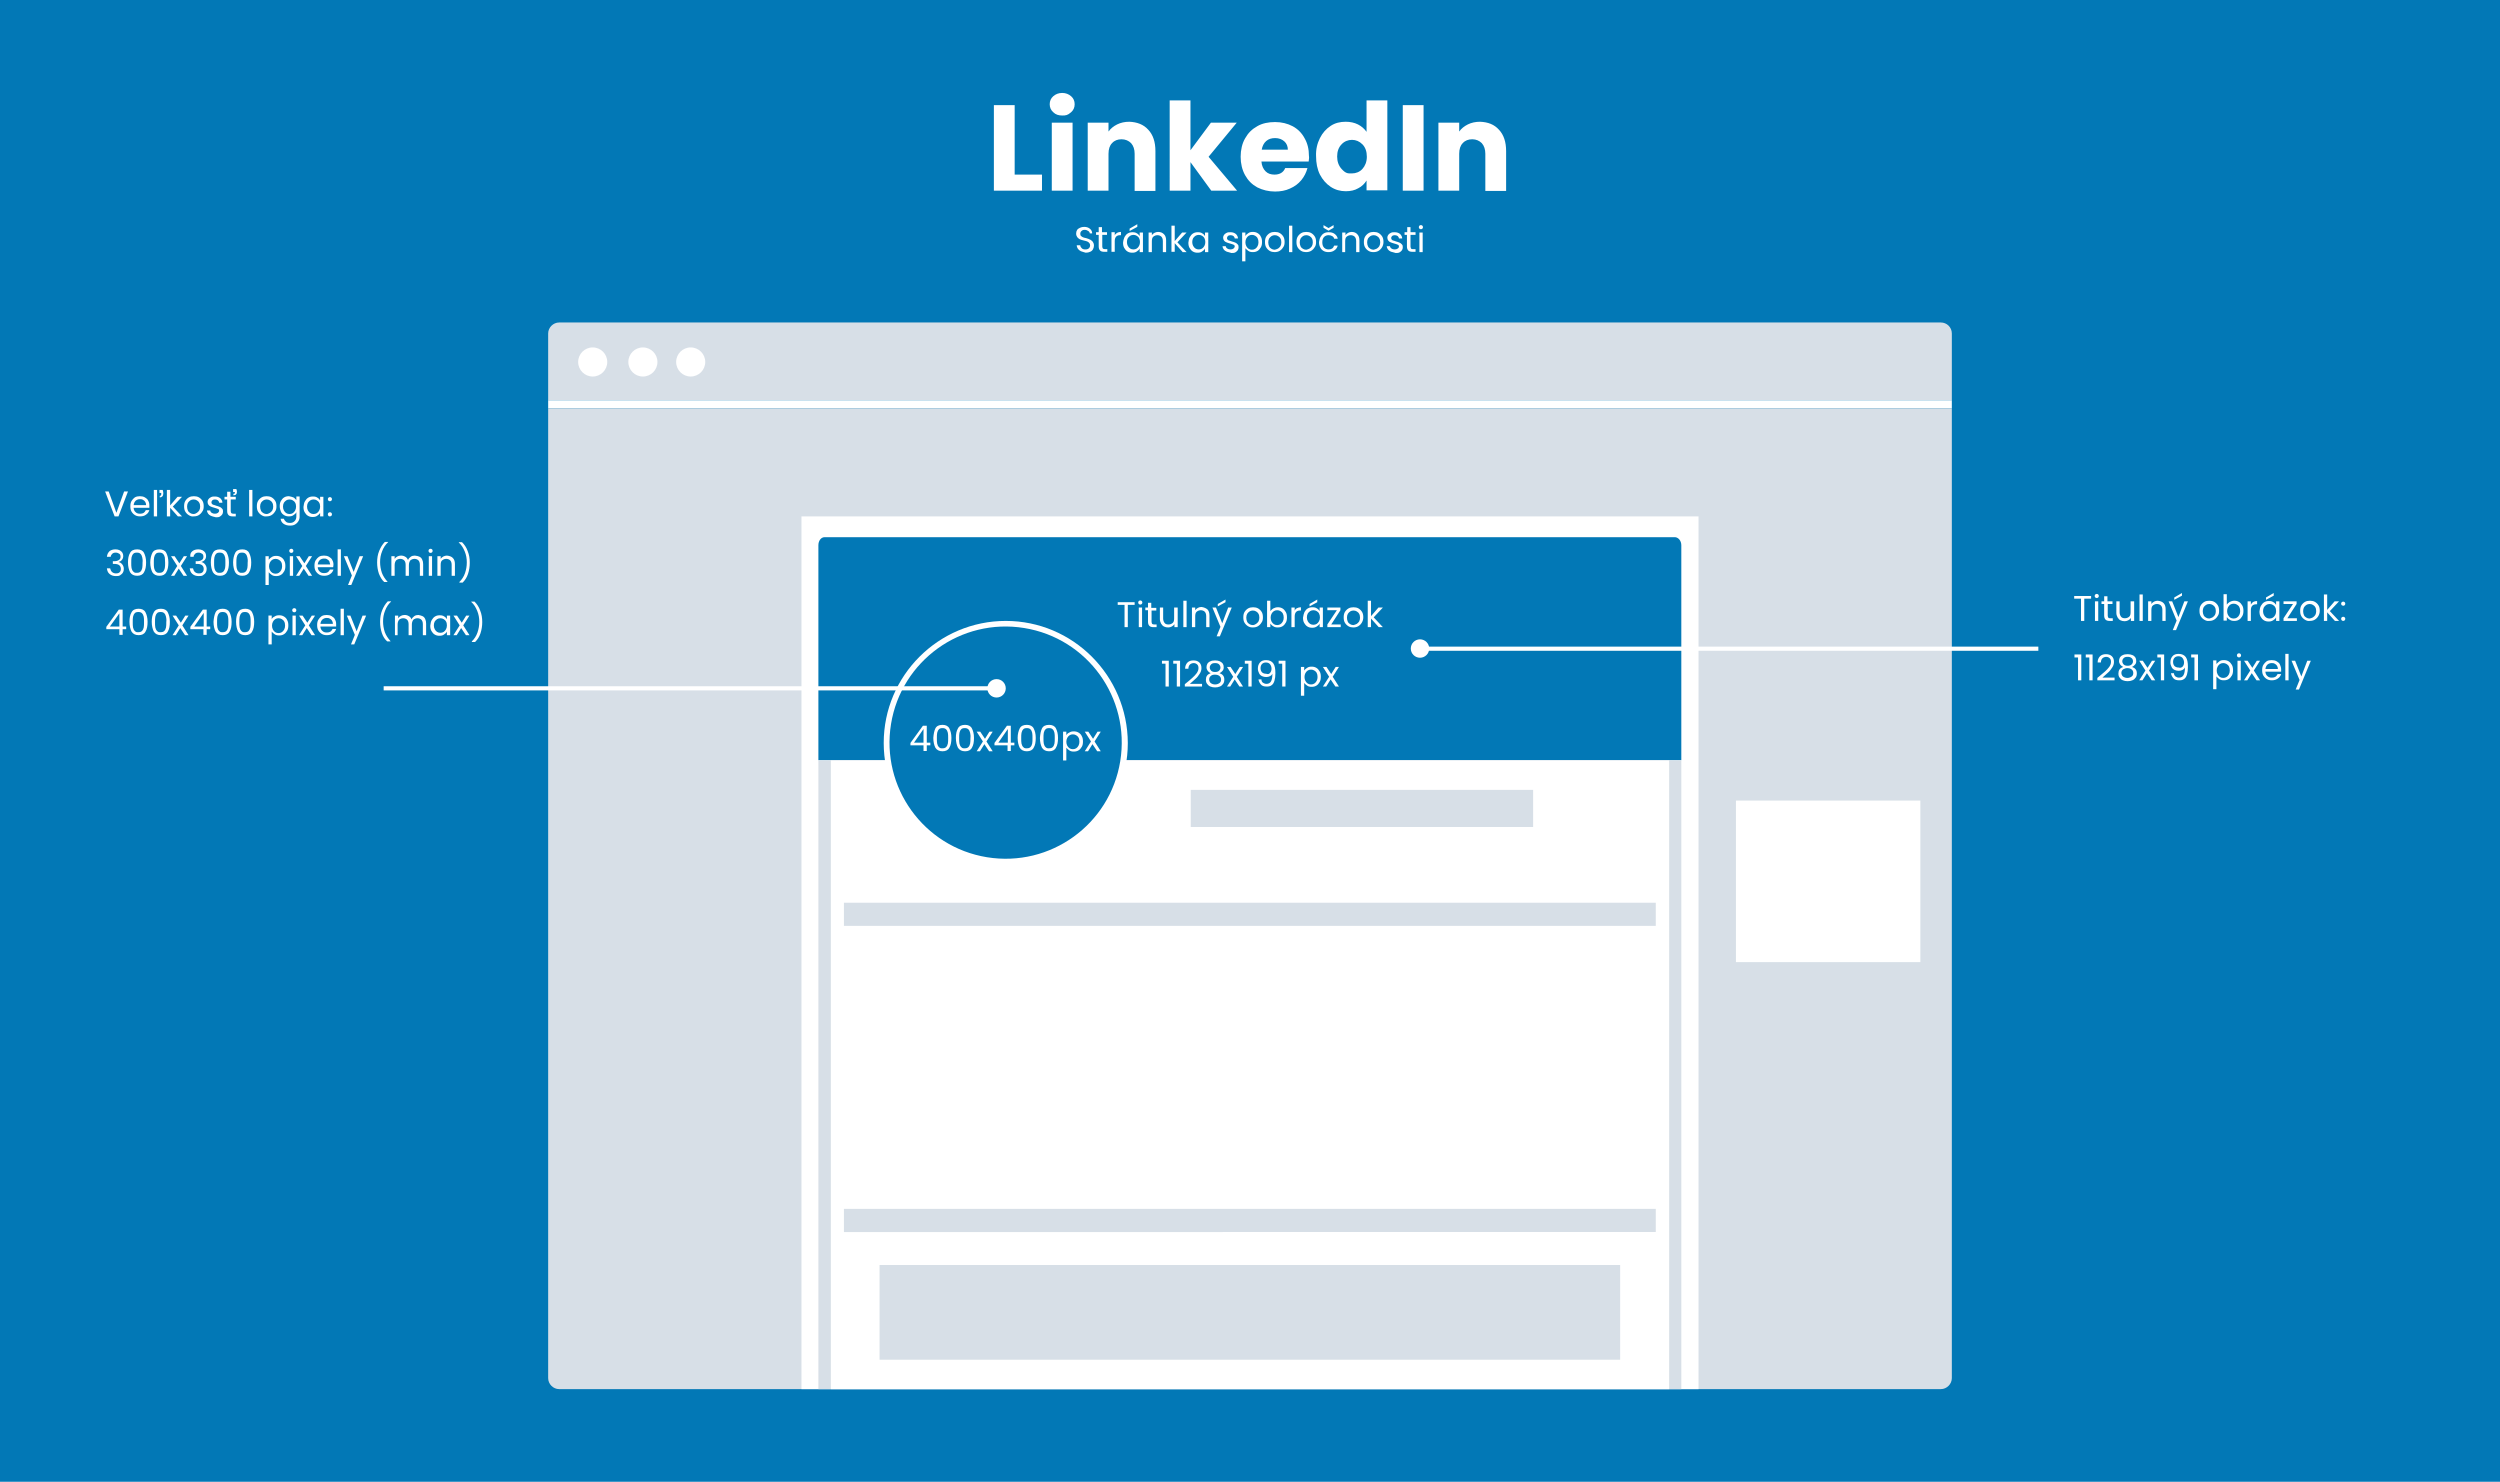
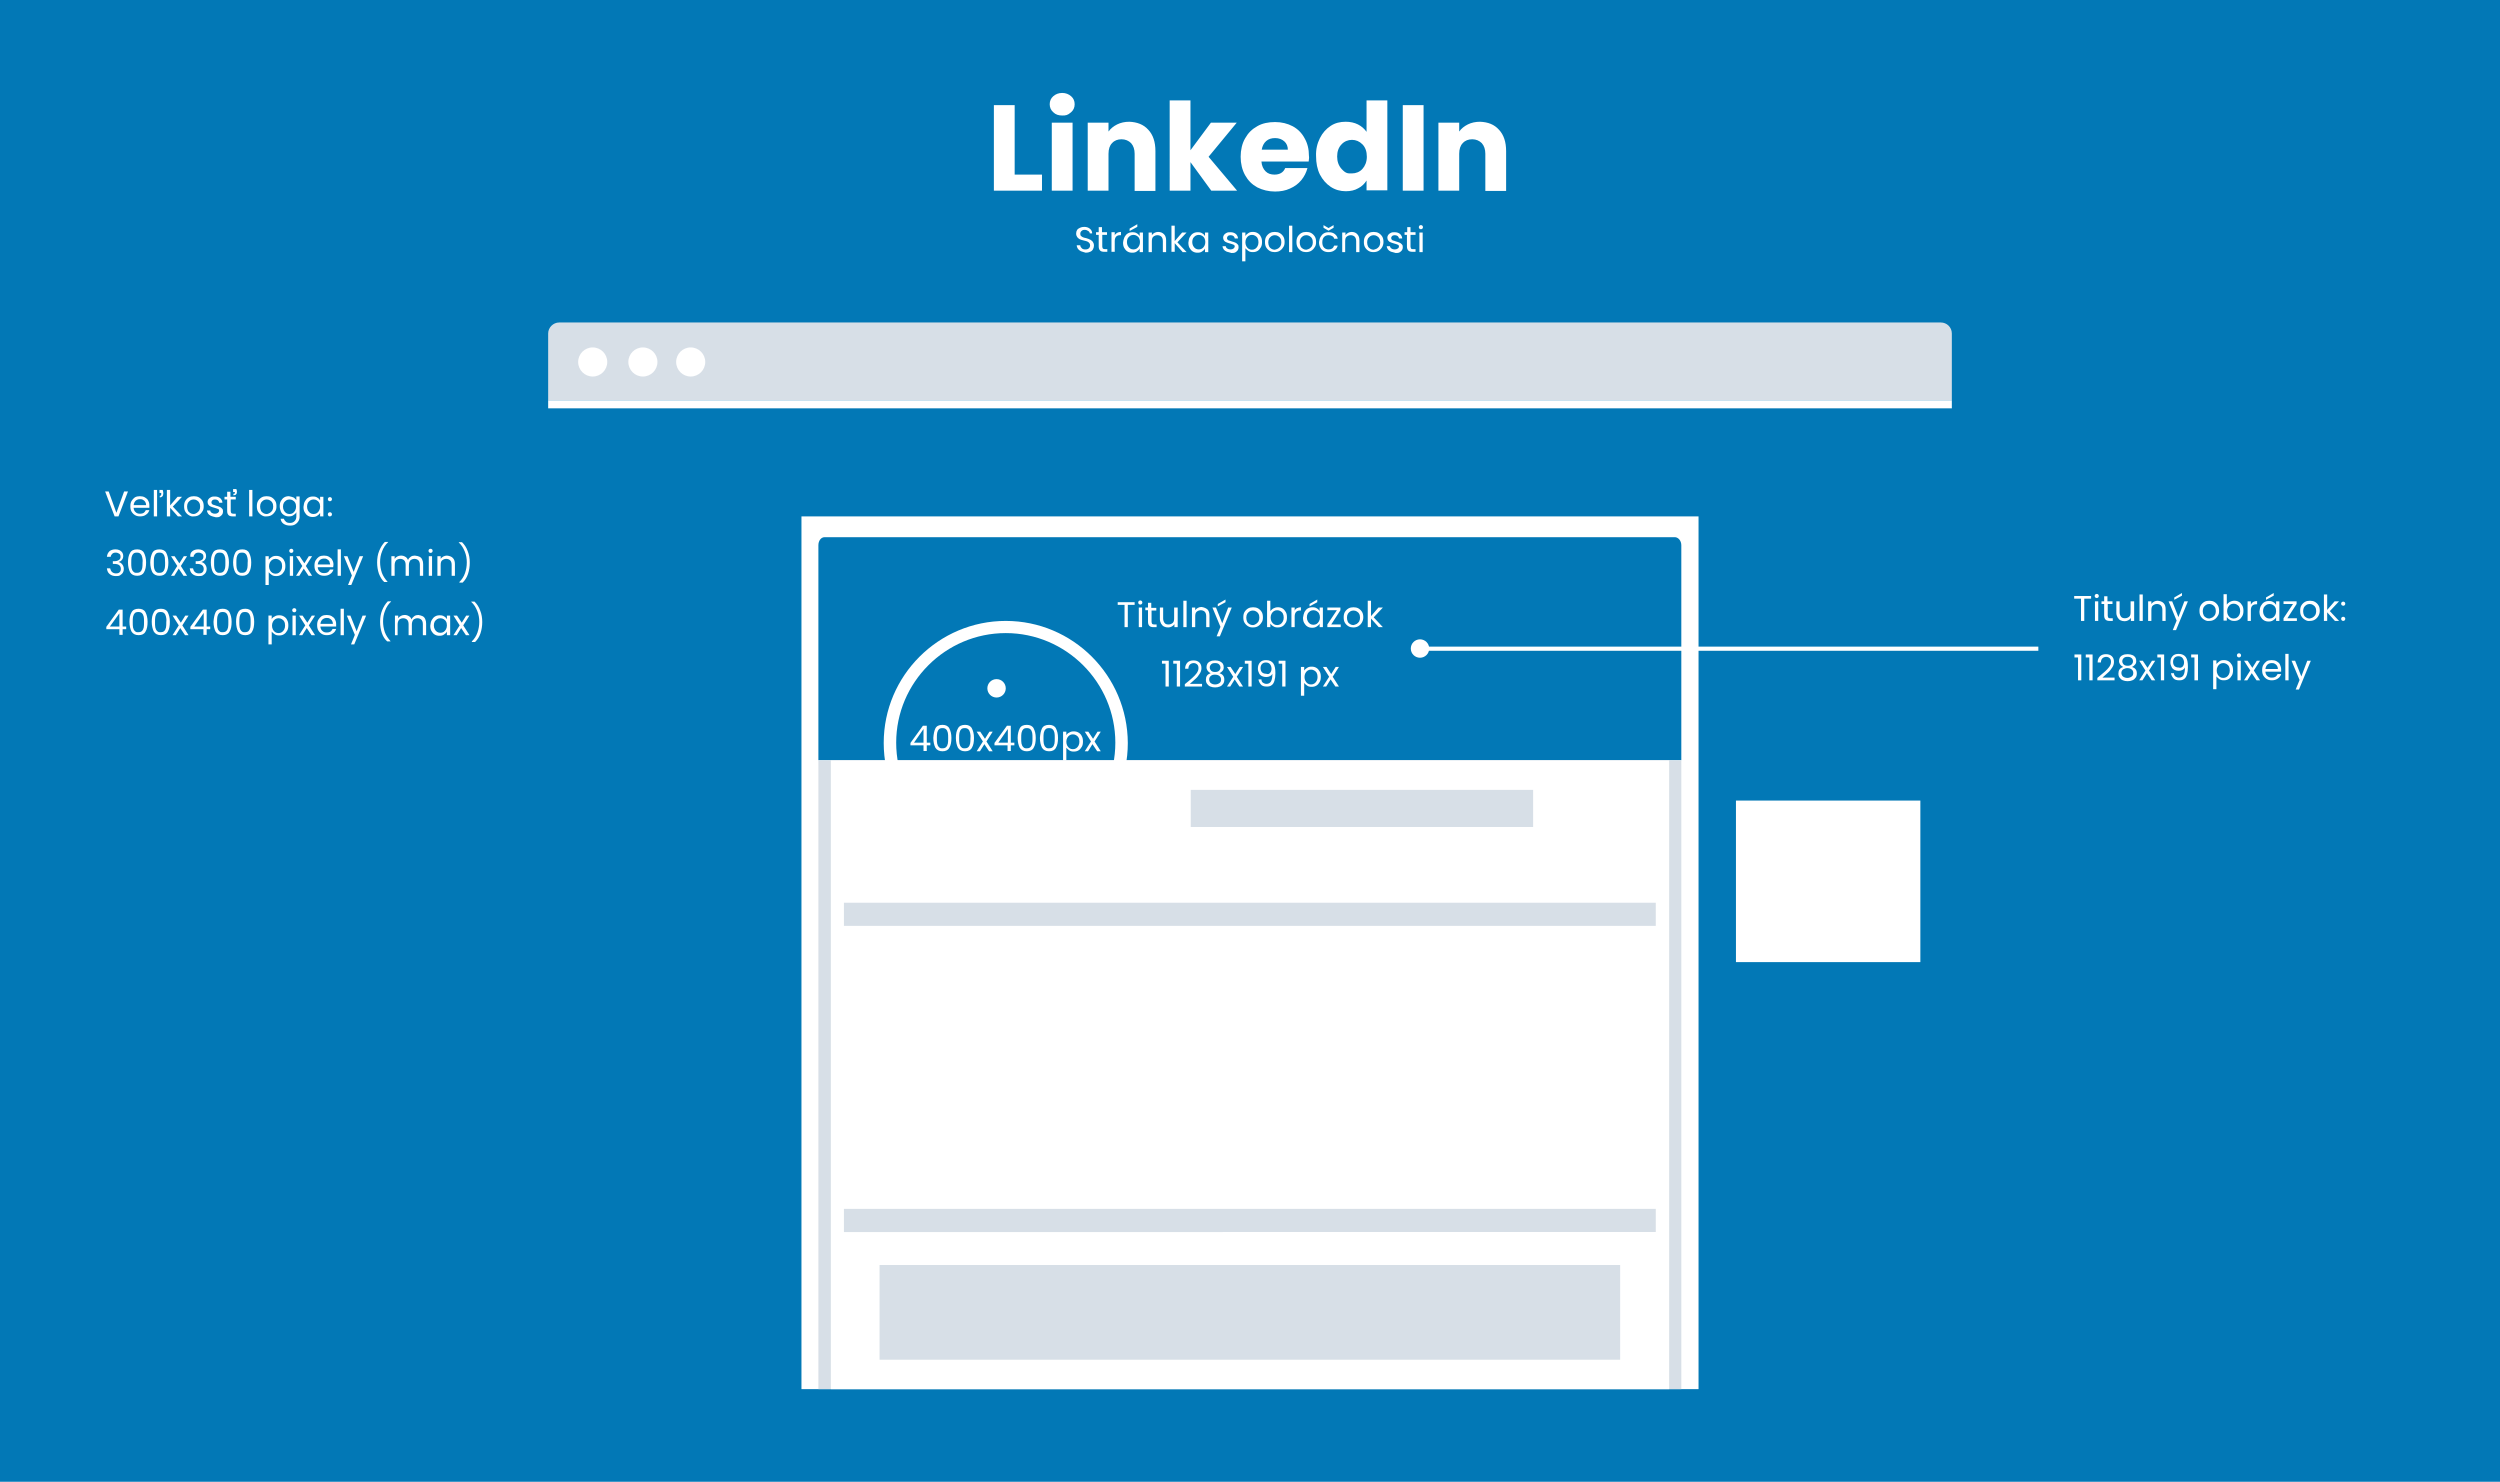
<svg xmlns="http://www.w3.org/2000/svg" xml:space="preserve" baseProfile="tiny" overflow="visible" version="1.2" viewBox="0 0 841.9 499">
  <path fill="#0278B6" d="M0 0h841.9v499H0z" />
  <path fill="#D7DFE7" d="M657.3 112.3v22.5H184.6v-22.5c0-2 1.7-3.7 3.7-3.7h465.3c2 0 3.7 1.6 3.7 3.7" />
  <path fill="#FFF" d="M184.6 134.8h472.7v2.7H184.6z" />
-   <path fill="#D7DFE7" d="M184.6 137.5v326.6c0 2 1.7 3.7 3.7 3.7h465.3c2 0 3.7-1.7 3.7-3.7V137.5z" />
  <circle cx="199.6" cy="121.9" r="4.9" fill="#FFF" />
  <circle cx="216.5" cy="121.9" r="4.9" fill="#FFF" />
  <circle cx="232.6" cy="121.9" r="4.9" fill="#FFF" />
  <path fill="#FFF" d="M269.9 173.9H572v293.9H269.9z" />
  <path fill="#0278B6" d="M566.2 183.6V256H275.6v-72.4c0-1.5.9-2.7 2.1-2.7h286.4c1.2.1 2.1 1.3 2.1 2.7" />
  <path fill="#D7DFE7" d="M275.6 256.1h290.6v211.7H275.6z" />
  <path fill="#FFF" d="M279.8 256.1h282.3v211.7H279.8z" />
  <path fill="#FFF" d="M338.7 209.1c-22.6 0-41.1 18.4-41.1 41.1s18.4 41.1 41.1 41.1 41.1-18.4 41.1-41.1c-.1-22.7-18.5-41.1-41.1-41.1m0 77.9c-20.3 0-36.9-16.6-36.9-36.9s16.6-36.9 36.9-36.9 36.9 16.6 36.9 36.9c0 20.4-16.6 36.9-36.9 36.9" />
-   <circle cx="338.7" cy="250.1" r="39.1" fill="#0278B6" transform="rotate(-80.781 338.671 250.12)" />
  <g fill="#FFF">
    <path d="M341.7 58.8h9.2v5.4h-16.2V35.4h7zM354.7 37.8q-1.2-1.05-1.2-2.7t1.2-2.7c.8-.7 1.8-1.1 3-1.1s2.2.4 3 1.1q1.2 1.05 1.2 2.7t-1.2 2.7c-1.2 1.05-1.8 1.1-3 1.1s-2.2-.3-3-1.1m6.5 3.5v22.9h-7V41.3zM386.7 43.7q2.4 2.55 2.4 7.2v13.4h-7V51.8q0-2.25-1.2-3.6c-.8-.8-1.9-1.3-3.2-1.3s-2.4.4-3.2 1.3q-1.2 1.2-1.2 3.6v12.4h-7V41.3h7v3c.7-1 1.7-1.8 2.9-2.4s2.6-.9 4.1-.9c2.6.1 4.8.9 6.4 2.7M407.9 64.2l-7-9.6v9.6h-7V33.8h7v16.8l6.9-9.3h8.7L407 52.8l9.6 11.4zM440.7 54.4h-15.9c.1 1.4.6 2.5 1.4 3.3s1.8 1.1 3 1.1c1.7 0 3-.7 3.6-2.2h7.5c-.4 1.5-1.1 2.9-2.1 4.1s-2.2 2.1-3.8 2.8c-1.5.7-3.2 1-5 1-2.2 0-4.2-.5-6-1.4-1.8-1-3.1-2.3-4.1-4.1s-1.5-3.9-1.5-6.2.5-4.5 1.5-6.2c1-1.8 2.3-3.1 4.1-4.1 1.7-1 3.8-1.4 6-1.4s4.2.5 5.9 1.4 3.1 2.3 4 4q1.5 2.55 1.5 6c.1.5 0 1.2-.1 1.9m-7-3.9c0-1.2-.4-2.2-1.2-2.9s-1.8-1.1-3.1-1.1c-1.2 0-2.2.3-3 1s-1.3 1.7-1.5 2.9h8.8zM444.5 46.5c.9-1.8 2.1-3.1 3.6-4.1s3.2-1.4 5.1-1.4c1.5 0 2.9.3 4.1.9s2.2 1.5 2.9 2.5V33.8h7v30.3h-7v-3.3c-.7 1.1-1.6 2-2.8 2.6-1.2.7-2.6 1-4.2 1q-2.85 0-5.1-1.5c-1.5-1-2.7-2.4-3.6-4.1-.9-1.8-1.3-3.9-1.3-6.2-.1-2.3.4-4.3 1.3-6.1m14.3 2.1c-1-1-2.2-1.5-3.5-1.5s-2.6.5-3.5 1.5c-1 1-1.5 2.4-1.5 4.1q0 2.55 1.5 4.2c1.5 1.65 2.2 1.5 3.5 1.5s2.6-.5 3.5-1.5 1.5-2.4 1.5-4.1q0-2.7-1.5-4.2M479.4 35.4v28.8h-7V35.4zM504.8 43.7q2.4 2.55 2.4 7.2v13.4h-7V51.8q0-2.25-1.2-3.6c-.8-.8-1.9-1.3-3.2-1.3s-2.4.4-3.2 1.3q-1.2 1.2-1.2 3.6v12.4h-7V41.3h7v3c.7-1 1.7-1.8 2.9-2.4s2.6-.9 4.1-.9c2.7.1 4.8.9 6.4 2.7" />
  </g>
  <g fill="#FFF">
    <path d="m43.1 165.5-3.2 8.4h-1.3l-3.2-8.4h1.2l2.6 7.2 2.6-7.2zM50.3 171H45c0 .6.3 1.2.7 1.5.4.4.9.5 1.5.5q.75 0 1.2-.3c.3-.2.5-.5.7-.9h1.2c-.2.6-.5 1.1-1.1 1.5-.5.4-1.2.6-2 .6-.6 0-1.2-.1-1.7-.4q-.75-.45-1.2-1.2c-.3-.5-.4-1.1-.4-1.8s.1-1.3.4-1.8.7-.9 1.1-1.2c.5-.3 1.1-.4 1.7-.4s1.2.1 1.7.4.9.6 1.1 1.1c.3.5.4 1 .4 1.6zm-1.4-2c-.2-.3-.4-.5-.8-.7-.3-.2-.7-.2-1-.2-.6 0-1 .2-1.4.5-.4.4-.6.8-.7 1.5h4.2c0-.4-.1-.8-.3-1.1M52.9 165v8.9h-1.1V165zm2.1 1.1c0 .9-.4 1.4-1.2 1.4v-.5c.2 0 .3-.1.4-.2s.1-.3.1-.5v-.3h-.6v-1h1.1c.1.4.2.7.2 1.1M59.9 173.9l-2.6-2.9v2.9h-1.1V165h1.1v5.2l2.5-2.9h1.5l-3.1 3.3 3.1 3.3zM63.6 173.5q-.75-.45-1.2-1.2c-.3-.5-.4-1.1-.4-1.8s.1-1.3.4-1.8.7-.9 1.2-1.2 1.1-.4 1.7-.4 1.2.1 1.7.4q.75.45 1.2 1.2c.3.5.4 1.1.4 1.8s-.1 1.3-.5 1.8q-.45.75-1.2 1.2c-.5.3-1.1.4-1.7.4-.6.1-1.1-.1-1.6-.4m2.7-.8c.3-.2.6-.5.8-.8.2-.4.3-.8.3-1.3s-.1-1-.3-1.3c-.2-.4-.5-.6-.8-.8s-.7-.3-1.1-.3-.8.1-1.1.3-.6.5-.8.8c-.2.4-.3.8-.3 1.3s.1 1 .3 1.4.5.6.8.8.7.3 1.1.3.8-.2 1.1-.4M71 173.7c-.4-.2-.7-.4-.9-.7s-.4-.7-.4-1.1h1.1c0 .3.2.6.5.8s.6.3 1.1.3c.4 0 .7-.1 1-.3.2-.2.4-.4.4-.7s-.1-.5-.4-.6-.7-.3-1.2-.4-.9-.3-1.2-.4-.6-.3-.8-.6-.3-.6-.3-1q0-.45.3-.9c.2-.3.5-.5.9-.7s.8-.2 1.3-.2q1.05 0 1.8.6c.4.4.7.9.7 1.5h-1.1c0-.3-.2-.6-.4-.8-.3-.2-.6-.3-1-.3q-.6 0-.9.3c-.2.2-.3.4-.3.7 0 .2.1.4.2.5s.3.3.5.3.5.2.9.3c.5.1.9.3 1.2.4s.5.3.8.6.3.6.3 1-.1.7-.3 1-.5.5-.8.7c-.4.2-.8.2-1.3.2-.8-.2-1.3-.3-1.7-.5M77.7 167.3h1.7v.9h-1.7v3.9c0 .3.1.5.2.7.1.1.4.2.7.2h.8v.9h-1c-.6 0-1.1-.1-1.4-.4s-.5-.7-.5-1.4v-3.9h-.9v-.9h.9v-1.7h1.1v1.7zm2.1-1.7q0 .6-.3.9t-.9.3v-.5c.2 0 .3 0 .4-.1s.1-.2.1-.3v-.2h-.6v-1h1.1c.1.3.2.6.2.9M85 165v8.9h-1.1V165zM88.1 173.5q-.75-.45-1.2-1.2c-.3-.5-.4-1.1-.4-1.8s.1-1.3.4-1.8.7-.9 1.2-1.2 1.1-.4 1.7-.4 1.2.1 1.7.4q.75.45 1.2 1.2c.3.5.4 1.1.4 1.8s-.1 1.3-.5 1.8q-.45.75-1.2 1.2c-.5.3-1.1.4-1.7.4-.6.1-1.1-.1-1.6-.4m2.8-.8c.3-.2.6-.5.8-.8.2-.4.3-.8.3-1.3s-.1-1-.3-1.3c-.2-.4-.5-.6-.8-.8s-.7-.3-1.1-.3-.8.1-1.1.3-.6.5-.8.8c-.2.4-.3.8-.3 1.3s.1 1 .3 1.4.5.6.8.8.7.3 1.1.3.7-.2 1.1-.4M98.8 167.5c.4.2.7.6 1 .9v-1.2h1.1v6.7c0 .6-.1 1.1-.4 1.6s-.6.8-1.1 1.1-1 .4-1.7.4c-.9 0-1.6-.2-2.2-.6s-.9-1-1-1.7h1.1c.1.4.4.7.7 1s.8.4 1.4.4q.9 0 1.5-.6c.4-.4.6-.9.6-1.6v-1.4c-.2.4-.5.7-1 1-.4.3-.9.4-1.5.4s-1.1-.1-1.6-.4-.9-.7-1.1-1.2-.4-1.1-.4-1.8.1-1.3.4-1.8.6-.9 1.1-1.2 1-.4 1.6-.4c.5.1 1 .2 1.5.4m.6 1.8c-.2-.4-.5-.6-.8-.8s-.7-.3-1.1-.3-.8.1-1.1.3-.6.5-.8.8c-.2.4-.3.8-.3 1.3s.1.9.3 1.3.5.7.8.9.7.3 1.1.3.8-.1 1.1-.3.6-.5.8-.9.3-.8.3-1.3-.1-1-.3-1.3M102.7 168.8c.3-.5.6-.9 1.1-1.2s1-.4 1.6-.4 1.1.1 1.5.4c.4.2.7.6.9.9v-1.2h1.1v6.6h-1.1v-1.2c-.2.4-.5.7-1 1-.4.3-.9.4-1.5.4s-1.1-.1-1.6-.4-.8-.7-1.1-1.2-.4-1.1-.4-1.8c.1-.8.2-1.4.5-1.9m4.8.5c-.2-.4-.5-.6-.8-.8s-.7-.3-1.1-.3-.8.1-1.1.3-.6.5-.8.8c-.2.4-.3.8-.3 1.3s.1.9.3 1.3.5.7.8.9.7.3 1.1.3.8-.1 1.1-.3.6-.5.8-.9.3-.8.3-1.3-.1-1-.3-1.3M110.6 168.6c-.1-.1-.2-.3-.2-.5s.1-.4.2-.5.3-.2.5-.2.4.1.5.2.2.3.2.5-.1.4-.2.5-.3.2-.5.2-.4-.1-.5-.2m0 5.1c-.1-.1-.2-.3-.2-.5s.1-.4.2-.5.3-.2.5-.2.4.1.5.2.2.3.2.5-.1.4-.2.5-.3.2-.5.2-.4 0-.5-.2M36.9 185.6c.5-.4 1.2-.6 2-.6.5 0 1 .1 1.4.3s.7.5.9.8.3.7.3 1.1c0 .5-.1.9-.4 1.3s-.7.6-1.1.7v.1c.5.1.9.4 1.2.8s.5.9.5 1.5q0 .75-.3 1.2c-.2.4-.5.6-.9.9s-.9.3-1.5.3c-.8 0-1.5-.2-2.1-.7s-.8-1.1-.9-1.9h1.1q.15.75.6 1.2c.3.3.8.5 1.3.5.6 0 1-.1 1.3-.4s.4-.7.4-1.1c0-.6-.2-1-.6-1.3s-1-.4-1.8-.4H38v-.9h.3c.7 0 1.3-.1 1.7-.4.4-.2.6-.6.6-1.1 0-.4-.1-.8-.4-1s-.7-.4-1.2-.4-.9.1-1.2.4-.5.6-.5 1H36c.1-.9.4-1.4.9-1.9M43.8 186.2q.6-1.2 2.4-1.2c1.1 0 1.9.4 2.3 1.2s.7 1.8.7 3.2-.2 2.5-.7 3.3c-.4.8-1.2 1.2-2.3 1.2q-1.65 0-2.4-1.2c-.4-.8-.7-1.9-.7-3.3 0-1.3.2-2.4.7-3.2m4.1 1.5q-.15-.75-.6-1.2c-.3-.3-.7-.4-1.2-.4s-1 .1-1.2.4q-.45.45-.6 1.2c-.1.5-.1 1.1-.1 1.8s0 1.3.1 1.8q.15.75.6 1.2c.45.45.7.4 1.2.4s.9-.1 1.2-.4q.45-.45.6-1.2c.1-.5.1-1.1.1-1.8.1-.8 0-1.4-.1-1.8M51.3 186.2q.6-1.2 2.4-1.2c1.1 0 1.9.4 2.3 1.2s.7 1.8.7 3.2-.2 2.5-.7 3.3c-.4.8-1.2 1.2-2.3 1.2q-1.65 0-2.4-1.2c-.4-.8-.7-1.9-.7-3.3 0-1.3.3-2.4.7-3.2m4.2 1.5q-.15-.75-.6-1.2c-.3-.3-.7-.4-1.2-.4s-1 .1-1.2.4q-.45.45-.6 1.2c-.1.5-.1 1.1-.1 1.8s0 1.3.1 1.8q.15.75.6 1.2c.45.45.7.4 1.2.4s.9-.1 1.2-.4q.45-.45.6-1.2c.1-.5.1-1.1.1-1.8 0-.8-.1-1.4-.1-1.8M61.8 193.9l-1.6-2.4-1.5 2.4h-1.1l2.1-3.3-2.1-3.3h1.2l1.6 2.4 1.5-2.4H63l-2.1 3.3 2.1 3.3zM64.8 185.6c.5-.4 1.2-.6 2-.6.5 0 1 .1 1.4.3s.7.5.9.8.3.7.3 1.1c0 .5-.1.9-.4 1.3s-.7.6-1.1.7v.1c.5.1.9.4 1.2.8s.5.9.5 1.5q0 .75-.3 1.2c-.2.4-.5.6-.9.9s-.9.3-1.5.3c-.8 0-1.5-.2-2.1-.7s-.8-1.1-.9-1.9H65q.15.75.6 1.2c.3.3.8.5 1.3.5.6 0 1-.1 1.3-.4s.4-.7.4-1.1c0-.6-.2-1-.6-1.3s-1-.4-1.8-.4h-.3v-.9h.3c.7 0 1.3-.1 1.7-.4.4-.2.6-.6.6-1.1 0-.4-.1-.8-.4-1s-.7-.4-1.2-.4-.9.1-1.2.4-.5.6-.5 1h-1.1c-.1-.9.1-1.4.7-1.9M71.7 186.2q.6-1.2 2.4-1.2c1.1 0 1.9.4 2.3 1.2s.7 1.8.7 3.2-.2 2.5-.7 3.3c-.4.8-1.2 1.2-2.3 1.2q-1.65 0-2.4-1.2c-.4-.8-.7-1.9-.7-3.3 0-1.3.2-2.4.7-3.2m4.1 1.5q-.15-.75-.6-1.2c-.3-.3-.7-.4-1.2-.4s-1 .1-1.2.4q-.45.45-.6 1.2c-.1.5-.1 1.1-.1 1.8s0 1.3.1 1.8q.15.75.6 1.2c.45.45.7.4 1.2.4s.9-.1 1.2-.4q.45-.45.6-1.2c.1-.5.1-1.1.1-1.8 0-.8 0-1.4-.1-1.8M79.2 186.2q.6-1.2 2.4-1.2c1.1 0 1.9.4 2.3 1.2s.7 1.8.7 3.2-.2 2.5-.7 3.3c-.4.8-1.2 1.2-2.3 1.2q-1.65 0-2.4-1.2c-.4-.8-.7-1.9-.7-3.3 0-1.3.3-2.4.7-3.2m4.1 1.5q-.15-.75-.6-1.2c-.3-.3-.7-.4-1.2-.4s-1 .1-1.2.4q-.45.45-.6 1.2c-.1.5-.1 1.1-.1 1.8s0 1.3.1 1.8q.15.75.6 1.2c.45.45.7.4 1.2.4s.9-.1 1.2-.4q.45-.45.6-1.2c.1-.5.1-1.1.1-1.8.1-.8 0-1.4-.1-1.8M91.5 187.6c.4-.3.9-.4 1.5-.4s1.1.1 1.6.4.9.7 1.1 1.2c.3.5.4 1.1.4 1.8s-.1 1.3-.4 1.8-.6.9-1.1 1.2-1 .4-1.6.4-1.1-.1-1.5-.4-.8-.6-1-.9v4.3h-1.1v-9.7h1.1v1.2c.3-.4.6-.7 1-.9m3.2 1.7c-.2-.4-.5-.6-.8-.8s-.7-.3-1.1-.3-.8.1-1.1.3-.6.5-.8.9-.3.8-.3 1.3.1.9.3 1.3.5.7.8.9.7.3 1.1.3.8-.1 1.1-.3.6-.5.8-.9.3-.8.3-1.3c0-.6-.1-1.1-.3-1.4M97.6 186c-.1-.1-.2-.3-.2-.5s.1-.4.2-.5.3-.2.5-.2.4.1.5.2.2.3.2.5-.1.4-.2.5-.3.2-.5.2-.4-.1-.5-.2m1.1 1.3v6.6h-1.1v-6.6zM103.9 193.9l-1.6-2.4-1.5 2.4h-1.1l2.1-3.3-2.1-3.3h1.2l1.6 2.4 1.5-2.4h1.1l-2.1 3.3 2.1 3.3zM112.2 191H107c0 .6.3 1.2.7 1.5.4.4.9.5 1.5.5q.75 0 1.2-.3c.3-.2.5-.5.7-.9h1.2c-.2.6-.5 1.1-1.1 1.5-.5.4-1.2.6-2 .6-.6 0-1.2-.1-1.7-.4q-.75-.45-1.2-1.2c-.3-.5-.4-1.1-.4-1.8s.1-1.3.4-1.8.7-.9 1.1-1.2c.5-.3 1.1-.4 1.7-.4s1.2.1 1.7.4.9.6 1.1 1.1c.3.5.4 1 .4 1.6 0 .3-.1.5-.1.8m-1.3-2c-.2-.3-.4-.5-.8-.7-.3-.2-.7-.2-1-.2-.6 0-1 .2-1.4.5-.4.4-.6.8-.7 1.5h4.2c-.1-.4-.2-.8-.3-1.1M114.8 185v8.9h-1.1V185zM122.3 187.3l-4 9.7h-1.1l1.3-3.2-2.7-6.5h1.2l2.1 5.3 2-5.3zM127.6 193.2c-.4-1.2-.6-2.4-.6-3.8s.2-2.7.7-3.9 1.1-2.2 1.9-3h1.1v.1c-.9.8-1.6 1.9-2 3-.5 1.2-.7 2.4-.7 3.7q0 1.8.6 3.6c.4 1.1 1.1 2.1 1.9 3v.1h-1.1c-.8-.7-1.3-1.6-1.8-2.8M141.3 187.5c.4.2.7.5.9 1q.3.6.3 1.5v3.9h-1.1v-3.7c0-.7-.2-1.2-.5-1.5s-.8-.5-1.3-.5c-.6 0-1 .2-1.4.5-.3.4-.5.9-.5 1.6v3.6h-1.1v-3.7c0-.7-.2-1.2-.5-1.5s-.8-.5-1.3-.5c-.6 0-1 .2-1.4.5-.3.4-.5.9-.5 1.6v3.6h-1.1v-6.6h1.1v.9c.2-.3.5-.6.9-.8q.6-.3 1.2-.3c.6 0 1 .1 1.5.4.4.2.7.6.9 1.1.2-.5.5-.8.9-1.1s.9-.4 1.4-.4c.8.1 1.2.2 1.6.4M144.5 186c-.1-.1-.2-.3-.2-.5s.1-.4.2-.5.3-.2.5-.2.4.1.5.2.2.3.2.5-.1.4-.2.5-.3.2-.5.2-.4-.1-.5-.2m1 1.3v6.6h-1.1v-6.6zM152.5 187.9c.5.5.7 1.2.7 2.1v3.9h-1.1v-3.7c0-.7-.2-1.2-.5-1.5s-.8-.5-1.3-.5c-.6 0-1 .2-1.4.5s-.5.9-.5 1.6v3.6h-1.1v-6.6h1.1v.9c.2-.3.5-.6.9-.8s.8-.3 1.2-.3c.9.1 1.5.3 2 .8M154.7 196.1v-.1c.8-.8 1.5-1.8 1.9-3s.6-2.3.6-3.6-.2-2.5-.7-3.7-1.1-2.2-2-3v-.1h1.1c.8.8 1.5 1.8 1.9 3 .5 1.2.7 2.5.7 3.9 0 1.3-.2 2.6-.6 3.8s-1 2.1-1.8 2.9h-1.1zM35.8 211.9v-.8l4.2-5.8h1.3v5.7h1.2v.9h-1.2v1.9h-1.1v-1.9zm4.5-5.5L37 211h3.2v-4.6zM44.3 206.2q.6-1.2 2.4-1.2c1.1 0 1.9.4 2.3 1.2s.7 1.8.7 3.2-.2 2.5-.7 3.3c-.4.8-1.2 1.2-2.3 1.2q-1.65 0-2.4-1.2c-.4-.8-.7-1.9-.7-3.3 0-1.3.2-2.4.7-3.2m4.1 1.5q-.15-.75-.6-1.2c-.3-.3-.7-.4-1.2-.4s-1 .1-1.2.4q-.45.45-.6 1.2c-.1.5-.1 1.1-.1 1.8s0 1.3.1 1.8q.15.75.6 1.2c.45.45.7.4 1.2.4s.9-.1 1.2-.4q.45-.45.6-1.2c.1-.5.1-1.1.1-1.8 0-.8 0-1.4-.1-1.8M51.8 206.2q.6-1.2 2.4-1.2c1.1 0 1.9.4 2.3 1.2s.7 1.8.7 3.2-.2 2.5-.7 3.3c-.4.8-1.2 1.2-2.3 1.2q-1.65 0-2.4-1.2c-.4-.8-.7-1.9-.7-3.3 0-1.3.2-2.4.7-3.2m4.1 1.5q-.15-.75-.6-1.2c-.3-.3-.7-.4-1.2-.4s-1 .1-1.2.4q-.45.45-.6 1.2c-.1.5-.1 1.1-.1 1.8s0 1.3.1 1.8q.15.75.6 1.2c.45.45.7.4 1.2.4s.9-.1 1.2-.4q.45-.45.6-1.2c.1-.5.1-1.1.1-1.8.1-.8 0-1.4-.1-1.8M62.3 213.9l-1.6-2.4-1.5 2.4h-1.1l2.1-3.3-2.1-3.3h1.2l1.6 2.4 1.5-2.4h1.1l-2.1 3.3 2.1 3.3zM64.1 211.9v-.8l4.2-5.8h1.3v5.7h1.2v.9h-1.2v1.9h-1.1v-1.9zm4.5-5.5-3.2 4.6h3.2zM72.6 206.2q.6-1.2 2.4-1.2c1.1 0 1.9.4 2.3 1.2s.7 1.8.7 3.2-.2 2.5-.7 3.3c-.4.8-1.2 1.2-2.3 1.2q-1.65 0-2.4-1.2c-.4-.8-.7-1.9-.7-3.3.1-1.3.3-2.4.7-3.2m4.2 1.5q-.15-.75-.6-1.2c-.3-.3-.7-.4-1.2-.4s-1 .1-1.2.4q-.45.45-.6 1.2c-.1.5-.1 1.1-.1 1.8s0 1.3.1 1.8q.15.75.6 1.2c.45.45.7.4 1.2.4s.9-.1 1.2-.4q.45-.45.6-1.2c.1-.5.1-1.1.1-1.8 0-.8 0-1.4-.1-1.8M80.2 206.2q.6-1.2 2.4-1.2c1.1 0 1.9.4 2.3 1.2s.7 1.8.7 3.2-.2 2.5-.7 3.3c-.4.8-1.2 1.2-2.3 1.2q-1.65 0-2.4-1.2c-.4-.8-.7-1.9-.7-3.3 0-1.3.2-2.4.7-3.2m4.1 1.5q-.15-.75-.6-1.2c-.3-.3-.7-.4-1.2-.4s-1 .1-1.2.4q-.45.45-.6 1.2c-.1.5-.1 1.1-.1 1.8s0 1.3.1 1.8q.15.75.6 1.2c.45.45.7.4 1.2.4s.9-.1 1.2-.4q.45-.45.6-1.2c.1-.5.1-1.1.1-1.8 0-.8 0-1.4-.1-1.8M92.5 207.6c.4-.3.9-.4 1.5-.4s1.1.1 1.6.4.9.7 1.1 1.2c.3.5.4 1.1.4 1.8s-.1 1.3-.4 1.8-.6.9-1.1 1.2-1 .4-1.6.4-1.1-.1-1.5-.4-.8-.6-1-.9v4.3h-1.1v-9.7h1.1v1.2c.2-.4.5-.7 1-.9m3.2 1.7c-.2-.4-.5-.6-.8-.8s-.7-.3-1.1-.3-.8.1-1.1.3-.6.5-.8.9-.3.8-.3 1.3.1.9.3 1.3.5.7.8.9.7.3 1.1.3.8-.1 1.1-.3.6-.5.8-.9.3-.8.3-1.3c0-.6-.1-1.1-.3-1.4M98.6 206c-.1-.1-.2-.3-.2-.5s.1-.4.2-.5.3-.2.5-.2.4.1.5.2.2.3.2.5-.1.4-.2.5-.3.2-.5.2-.4-.1-.5-.2m1 1.3v6.6h-1.1v-6.6zM104.9 213.9l-1.6-2.4-1.5 2.4h-1.1l2.1-3.3-2.1-3.3h1.2l1.6 2.4 1.5-2.4h1.1l-2.1 3.3 2.1 3.3zM113.2 211h-5.3c0 .6.3 1.2.7 1.5.4.4.9.5 1.5.5q.75 0 1.2-.3c.3-.2.5-.5.7-.9h1.2c-.2.6-.5 1.1-1.1 1.5-.5.4-1.2.6-2 .6-.6 0-1.2-.1-1.7-.4q-.75-.45-1.2-1.2c-.3-.5-.4-1.1-.4-1.8s.1-1.3.4-1.8.7-.9 1.1-1.2c.5-.3 1.1-.4 1.7-.4s1.2.1 1.7.4.9.6 1.1 1.1c.3.5.4 1 .4 1.6zm-1.4-2c-.2-.3-.4-.5-.8-.7-.3-.2-.7-.2-1-.2-.6 0-1 .2-1.4.5-.4.4-.6.8-.7 1.5h4.2c0-.4-.1-.8-.3-1.1M115.8 205v8.9h-1.1V205zM123.3 207.3l-4 9.7h-1.1l1.3-3.2-2.7-6.5h1.2l2.1 5.3 2-5.3zM128.6 213.2c-.4-1.2-.6-2.4-.6-3.8s.2-2.7.7-3.9 1.1-2.2 1.9-3h1.1v.1c-.9.8-1.6 1.9-2 3-.5 1.2-.7 2.4-.7 3.7q0 1.8.6 3.6c.4 1.1 1.1 2.1 1.9 3v.1h-1.1c-.8-.7-1.4-1.6-1.8-2.8M142.3 207.5c.4.2.7.5.9 1q.3.6.3 1.5v3.9h-1.1v-3.7c0-.7-.2-1.2-.5-1.5s-.8-.5-1.3-.5c-.6 0-1 .2-1.4.5-.3.4-.5.9-.5 1.6v3.6h-1.1v-3.7c0-.7-.2-1.2-.5-1.5s-.8-.5-1.3-.5c-.6 0-1 .2-1.4.5-.3.4-.5.9-.5 1.6v3.6h-.9v-6.6h1.1v.9c.2-.3.5-.6.9-.8q.6-.3 1.2-.3c.6 0 1 .1 1.5.4.4.2.7.6.9 1.1.2-.5.5-.8.9-1.1s.9-.4 1.4-.4c.5.1 1 .2 1.4.4M145.4 208.8c.3-.5.6-.9 1.1-1.2s1-.4 1.6-.4 1.1.1 1.5.4c.4.2.7.6.9.9v-1.2h1.1v6.6h-1.1v-1.2c-.2.4-.5.7-1 1-.4.3-.9.4-1.5.4s-1.1-.1-1.6-.4-.8-.7-1.1-1.2-.4-1.1-.4-1.8c.1-.8.2-1.4.5-1.9m4.8.5c-.2-.4-.5-.6-.8-.8s-.7-.3-1.1-.3-.8.1-1.1.3-.6.5-.8.8c-.2.4-.3.8-.3 1.3s.1.9.3 1.3.5.7.8.9.7.3 1.1.3.8-.1 1.1-.3.6-.5.8-.9.3-.8.3-1.3-.1-1-.3-1.3M156.9 213.9l-1.6-2.4-1.5 2.4h-1.1l2.1-3.3-2.1-3.3h1.2l1.6 2.4 1.5-2.4h1.1l-2.1 3.3 2.1 3.3zM158.9 216.1v-.1c.8-.8 1.5-1.8 1.9-3s.6-2.3.6-3.6-.2-2.5-.7-3.7-1.1-2.2-2-3v-.1h1.1c.8.8 1.5 1.8 1.9 3 .5 1.2.7 2.5.7 3.9 0 1.3-.2 2.6-.6 3.8s-1 2.1-1.8 2.9h-1.1z" />
  </g>
  <g fill="#FFF">
    <path d="M306.6 251v-.8l4.2-5.8h1.3v5.7h1.2v.9h-1.2v1.9H311V251zm4.4-5.5-3.2 4.6h3.2zM315 245.3q.6-1.2 2.4-1.2c1.1 0 1.9.4 2.3 1.2s.7 1.8.7 3.2-.2 2.5-.7 3.3c-.4.8-1.2 1.2-2.3 1.2q-1.65 0-2.4-1.2c-.4-.8-.7-1.9-.7-3.3.1-1.3.3-2.4.7-3.2m4.2 1.5q-.15-.75-.6-1.2c-.3-.3-.7-.4-1.2-.4s-1 .1-1.2.4q-.45.45-.6 1.2c-.1.5-.1 1.1-.1 1.8s0 1.3.1 1.8q.15.75.6 1.2c.45.45.7.4 1.2.4s.9-.1 1.2-.4q.45-.45.6-1.2c.1-.5.1-1.1.1-1.8 0-.8 0-1.3-.1-1.8M322.6 245.3q.6-1.2 2.4-1.2c1.1 0 1.9.4 2.3 1.2s.7 1.8.7 3.2-.2 2.5-.7 3.3c-.4.8-1.2 1.2-2.3 1.2q-1.65 0-2.4-1.2c-.4-.8-.7-1.9-.7-3.3 0-1.3.2-2.4.7-3.2m4.1 1.5q-.15-.75-.6-1.2c-.3-.3-.7-.4-1.2-.4s-1 .1-1.2.4q-.45.45-.6 1.2c-.1.5-.1 1.1-.1 1.8s0 1.3.1 1.8q.15.75.6 1.2c.45.45.7.4 1.2.4s.9-.1 1.2-.4q.45-.45.6-1.2c.1-.5.1-1.1.1-1.8.1-.8 0-1.3-.1-1.8M333.1 253l-1.6-2.4-1.5 2.4h-1.1l2.1-3.3-2.1-3.3h1.2l1.6 2.4 1.5-2.4h1.1l-2.1 3.3 2.1 3.3zM334.9 251v-.8l4.2-5.8h1.3v5.7h1.2v.9h-1.2v1.9h-1.1V251zm4.5-5.5-3.2 4.6h3.2zM343.4 245.3q.6-1.2 2.4-1.2c1.1 0 1.9.4 2.3 1.2s.7 1.8.7 3.2-.2 2.5-.7 3.3c-.4.8-1.2 1.2-2.3 1.2q-1.65 0-2.4-1.2c-.4-.8-.7-1.9-.7-3.3 0-1.3.3-2.4.7-3.2m4.2 1.5q-.15-.75-.6-1.2c-.3-.3-.7-.4-1.2-.4s-1 .1-1.2.4q-.45.45-.6 1.2c-.1.5-.1 1.1-.1 1.8s0 1.3.1 1.8q.15.75.6 1.2c.45.45.7.4 1.2.4s.9-.1 1.2-.4q.45-.45.6-1.2c.1-.5.1-1.1.1-1.8 0-.8 0-1.3-.1-1.8M350.9 245.3q.6-1.2 2.4-1.2c1.1 0 1.9.4 2.3 1.2s.7 1.8.7 3.2-.2 2.5-.7 3.3c-.4.8-1.2 1.2-2.3 1.2q-1.65 0-2.4-1.2c-.4-.8-.7-1.9-.7-3.3.1-1.3.3-2.4.7-3.2m4.2 1.5q-.15-.75-.6-1.2c-.3-.3-.7-.4-1.2-.4s-1 .1-1.2.4q-.45.45-.6 1.2c-.1.5-.1 1.1-.1 1.8s0 1.3.1 1.8q.15.75.6 1.2c.45.45.7.4 1.2.4s.9-.1 1.2-.4q.45-.45.6-1.2c.1-.5.1-1.1.1-1.8 0-.8 0-1.3-.1-1.8M360.1 246.7c.4-.3.9-.4 1.5-.4s1.1.1 1.6.4.9.7 1.1 1.2c.3.5.4 1.1.4 1.8s-.1 1.3-.4 1.8-.6.9-1.1 1.2-1 .4-1.6.4-1.1-.1-1.5-.4-.8-.6-1-.9v4.3H358v-9.7h1.1v1.2c.2-.4.5-.7 1-.9m3.1 1.7c-.2-.4-.5-.6-.8-.8s-.7-.3-1.1-.3-.8.1-1.1.3-.6.5-.8.9-.3.8-.3 1.3.1.9.3 1.3.5.7.8.9.7.3 1.1.3.8-.1 1.1-.3.6-.5.8-.9.3-.8.3-1.3c0-.6-.1-1.1-.3-1.4M369.5 253l-1.6-2.4-1.5 2.4h-1.1l2.1-3.3-2.1-3.3h1.2l1.6 2.4 1.5-2.4h1.1l-2.1 3.3 2.1 3.3z" />
  </g>
  <g fill="#FFF">
    <path d="M382.1 202.8v.9h-2.3v7.5h-1.1v-7.5h-2.3v-.9zM383.5 203.4c-.1-.1-.2-.3-.2-.5s.1-.4.2-.5.3-.2.5-.2.4.1.5.2.2.3.2.5-.1.4-.2.5-.3.2-.5.2-.4-.1-.5-.2m1.1 1.2v6.6h-1.1v-6.6zM387.8 205.5v3.9c0 .3.1.5.2.7.1.1.4.2.7.2h.8v.9h-1c-.6 0-1.1-.1-1.4-.4s-.5-.7-.5-1.4v-3.9h-.9v-.9h.9V203h1.1v1.7h1.7v.9h-1.6zM396.6 204.6v6.6h-1.1v-1c-.2.3-.5.6-.9.8s-.8.3-1.2.3c-.5 0-1-.1-1.4-.3s-.7-.5-1-1c-.2-.4-.4-.9-.4-1.5v-3.9h1.1v3.7c0 .6.2 1.1.5 1.5s.8.5 1.3.5c.6 0 1-.2 1.4-.5s.5-.9.5-1.6v-3.6zM399.6 202.3v8.9h-1.1v-8.9zM406.6 205.2c.5.5.7 1.2.7 2.1v3.9h-1.1v-3.7c0-.7-.2-1.2-.5-1.5s-.8-.5-1.3-.5c-.6 0-1 .2-1.4.5s-.5.9-.5 1.6v3.6h-1.1v-6.6h1.1v.9c.2-.3.5-.6.9-.8s.8-.3 1.2-.3c.8.1 1.5.4 2 .8M414.8 204.6l-4 9.7h-1.1l1.3-3.2-2.7-6.5h1.2l2.1 5.3 2-5.3zm-2.1-1.8-2.6 1.4v-.8l2.6-1.5zM420.3 210.9q-.75-.45-1.2-1.2c-.3-.5-.4-1.1-.4-1.8s.1-1.3.4-1.8.7-.9 1.2-1.2 1.1-.4 1.7-.4 1.2.1 1.7.4.9.7 1.2 1.2.4 1.1.4 1.8-.1 1.3-.5 1.8q-.45.75-1.2 1.2c-.5.3-1.1.4-1.7.4s-1.1-.1-1.6-.4m2.7-.8c.3-.2.6-.5.8-.8.2-.4.3-.8.3-1.3s-.1-1-.3-1.3c-.2-.4-.5-.6-.8-.8s-.7-.3-1.1-.3-.8.1-1.1.3-.6.5-.8.8c-.2.4-.3.8-.3 1.3s.1 1 .3 1.4.5.6.8.8.7.3 1.1.3.8-.2 1.1-.4M428.8 204.9c.4-.2.9-.4 1.5-.4s1.1.1 1.6.4.8.7 1.1 1.2.4 1.1.4 1.8-.1 1.3-.4 1.8-.6.9-1.1 1.2-1 .4-1.6.4-1.1-.1-1.5-.4c-.4-.2-.8-.6-1-.9v1.2h-1.1v-8.9h1.1v3.5c.3-.3.6-.7 1-.9m3.2 1.7c-.2-.4-.5-.6-.8-.8s-.7-.3-1.1-.3-.8.1-1.1.3-.6.5-.8.9-.3.8-.3 1.3.1.9.3 1.3.5.7.8.9.7.3 1.1.3.8-.1 1.1-.3.6-.5.8-.9.3-.8.3-1.3c0-.6-.1-1-.3-1.4M436.8 204.8c.4-.2.8-.3 1.3-.3v1.1h-.3c-1.2 0-1.8.7-1.8 2v3.6h-1.1v-6.6h1.1v1.1c.1-.4.4-.7.8-.9M439.3 206.1c.3-.5.6-.9 1.1-1.2s1-.4 1.6-.4 1.1.1 1.5.4c.4.2.7.6.9.9v-1.2h1.1v6.6h-1.1V210c-.2.4-.5.7-1 1s-.9.4-1.5.4-1.1-.1-1.6-.4-.8-.7-1.1-1.2-.4-1.1-.4-1.8c.1-.8.3-1.4.5-1.9m4.9.5c-.2-.4-.5-.6-.8-.8s-.7-.3-1.1-.3-.8.1-1.1.3-.6.5-.8.8c-.2.4-.3.8-.3 1.3s.1.9.3 1.3.5.7.8.9.7.3 1.1.3.8-.1 1.1-.3.6-.5.8-.9.3-.8.3-1.3-.1-.9-.3-1.3m-.6-3.8-2.6 1.4v-.8l2.6-1.5zM448.3 210.3h3.2v.9H447v-.9l3.2-4.8H447v-.9h4.4v.9zM454.1 210.9q-.75-.45-1.2-1.2c-.3-.5-.4-1.1-.4-1.8s.1-1.3.4-1.8.7-.9 1.2-1.2 1.1-.4 1.7-.4 1.2.1 1.7.4q.75.45 1.2 1.2c.3.5.4 1.1.4 1.8s-.2 1.3-.5 1.8q-.45.75-1.2 1.2c-.5.3-1.1.4-1.7.4-.5 0-1.1-.1-1.6-.4m2.8-.8c.3-.2.6-.5.8-.8.2-.4.3-.8.3-1.3s-.1-1-.3-1.3c-.2-.4-.5-.6-.8-.8s-.7-.3-1.1-.3-.8.1-1.1.3-.6.5-.8.8c-.2.4-.3.8-.3 1.3s.1 1 .3 1.4.5.6.8.8.7.3 1.1.3c.4-.1.7-.2 1.1-.4M464.3 211.2l-2.6-2.9v2.9h-1.1v-8.9h1.1v5.2l2.5-2.9h1.5l-3.1 3.3 3.1 3.3zM391.3 223.5v-1h2.3v8.7h-1.1v-7.7zM395.1 223.5v-1h2.3v8.7h-1.1v-7.7zM401.5 228.3c.6-.5 1.1-1.1 1.5-1.6.4-.6.6-1.1.6-1.7 0-.5-.1-.9-.4-1.2s-.7-.5-1.2-.5-1 .2-1.3.5-.5.8-.5 1.4h-1.1c0-.9.3-1.6.8-2.1s1.2-.7 2-.7 1.5.2 2 .7.7 1.1.7 1.9c0 .7-.2 1.3-.6 1.9s-.8 1.2-1.4 1.7-1.1 1-1.9 1.7h4.1v.9H399v-.8c1.2-.9 1.9-1.6 2.5-2.1M406.7 225.9c-.2-.3-.4-.7-.4-1.2q0-.6.3-1.2c.2-.3.5-.6 1-.8.4-.2.9-.3 1.6-.3s1.1.1 1.6.3c.4.2.8.5 1 .8q.3.45.3 1.2c0 .5-.1.9-.4 1.2-.2.3-.6.6-1 .8.5.2.9.4 1.2.8s.4.8.4 1.4c0 .5-.1 1-.4 1.4s-.6.7-1.1.9-1 .3-1.6.3-1.1-.1-1.6-.3-.8-.5-1.1-.9-.4-.8-.4-1.4c0-.5.1-1 .4-1.4s.7-.6 1.2-.8c-.4-.2-.7-.4-1-.8m1.1 1.7q-.6.45-.6 1.2c0 .5.2.9.5 1.2.4.3.9.5 1.5.5s1.1-.2 1.5-.5.5-.7.5-1.2q0-.75-.6-1.2c-.4-.3-.9-.4-1.5-.4-.5 0-1 .1-1.3.4m2.7-3.9c-.3-.3-.8-.4-1.3-.4-.6 0-1 .1-1.3.4s-.5.6-.5 1.1c0 .4.2.8.5 1.1s.8.4 1.3.4 1-.1 1.3-.4.5-.6.5-1.1c0-.4-.2-.8-.5-1.1M417.4 231.2l-1.6-2.4-1.5 2.4h-1.1l2.1-3.3-2.1-3.3h1.2l1.6 2.4 1.5-2.4h1.1l-2.1 3.3 2.1 3.3zM419.2 223.5v-1h2.3v8.7h-1.1v-7.7zM425.3 229.9c.3.2.7.4 1.2.4.7 0 1.2-.3 1.5-.8s.5-1.4.5-2.6c-.2.4-.4.6-.8.8s-.8.3-1.3.3-1-.1-1.4-.3-.8-.5-1-1c-.2-.4-.4-.9-.4-1.5 0-.9.2-1.5.7-2.1s1.2-.8 2.1-.8c1.1 0 1.9.4 2.4 1.1s.7 1.8.7 3.3c0 1-.1 1.8-.3 2.5q-.3 1.05-.9 1.5c-.6.45-1 .5-1.8.5s-1.5-.2-1.9-.7-.7-1-.8-1.7h1c0 .5.2.9.5 1.1m2.4-3.3c.3-.3.5-.8.5-1.4s-.2-1.1-.5-1.5-.8-.6-1.4-.6-1 .2-1.3.5-.5.8-.5 1.4.2 1.1.5 1.4.8.5 1.4.5c.6.2 1 .1 1.3-.3M430.6 223.5v-1h2.3v8.7h-1.1v-7.7zM440.2 224.9c.4-.3.9-.4 1.5-.4s1.1.1 1.6.4.8.7 1.1 1.2.4 1.1.4 1.8-.1 1.3-.4 1.8-.6.9-1.1 1.2-1 .4-1.6.4-1.1-.1-1.5-.4-.8-.6-1-.9v4.3h-1.1v-9.7h1.1v1.2c.2-.3.5-.6 1-.9m3.2 1.7c-.2-.4-.5-.6-.8-.8s-.7-.3-1.1-.3-.8.1-1.1.3-.6.5-.8.9-.3.8-.3 1.3.1.9.3 1.3.5.7.8.9.7.3 1.1.3.8-.1 1.1-.3.6-.5.8-.9.3-.8.3-1.3c0-.6-.1-1-.3-1.4M449.7 231.2l-1.6-2.4-1.5 2.4h-1.1l2.1-3.3-2.1-3.3h1.2l1.6 2.4 1.5-2.4h1.1l-2.1 3.3 2.1 3.3z" />
  </g>
  <g fill="#FFF">
    <path d="M364 84.6c-.4-.2-.8-.5-1-.8s-.4-.8-.4-1.2h1.2c0 .4.2.7.5 1s.7.4 1.2.4.9-.1 1.2-.4.4-.6.4-1c0-.3-.1-.6-.3-.8s-.4-.4-.7-.5-.6-.2-1.1-.3c-.6-.1-1-.3-1.3-.4s-.6-.4-.9-.7c-.2-.3-.4-.7-.4-1.2q0-.75.3-1.2c.2-.4.6-.6 1-.8s.9-.3 1.4-.3c.8 0 1.4.2 1.9.6s.8.9.8 1.6h-.8c0-.3-.2-.6-.5-.8s-.7-.4-1.2-.4-.8.1-1.1.4c-.3.2-.4.6-.4 1 0 .3.1.6.3.7.2.2.4.3.6.4s.6.2 1.1.3c.6.2 1 .3 1.3.5.3.1.6.4.9.7.2.3.4.7.4 1.3q0 .6-.3 1.2c-.2.4-.5.7-1 .9q-.6.3-1.5.3c-.6-.2-1.1-.3-1.6-.5M371.2 79.2V83c0 .3.1.5.2.7.1.1.4.2.7.2h.8v.9h-1c-.6 0-1.1-.1-1.4-.4s-.5-.7-.5-1.4v-3.9h-.9v-.9h.9v-1.7h1.1v1.7h1.7v.9h-1.6zM376.2 78.4c.4-.2.8-.3 1.3-.3v1.1h-.3c-1.2 0-1.8.7-1.8 2v3.6h-1.1v-6.6h1.1v1.1c.1-.4.4-.6.8-.9M378.7 79.8c.3-.5.6-.9 1.1-1.2s1-.4 1.6-.4 1.1.1 1.5.4c.4.2.7.6.9.9v-1.2h1.1v6.6h-1.1v-1.2c-.2.4-.5.7-1 1-.4.3-.9.4-1.5.4s-1.1-.1-1.6-.4-.8-.7-1.1-1.2-.4-1.1-.4-1.8c.1-.9.3-1.4.5-1.9m4.9.4c-.2-.4-.5-.6-.8-.8s-.7-.3-1.1-.3-.8.1-1.1.3-.6.5-.8.8c-.2.4-.3.8-.3 1.3s.1.9.3 1.3.5.7.8.9.7.3 1.1.3.8-.1 1.1-.3.6-.5.8-.9.3-.8.3-1.3-.1-.9-.3-1.3m-.6-3.8-2.6 1.4V77l2.6-1.5zM392 78.9c.5.5.7 1.2.7 2.1v3.9h-1.1v-3.7c0-.7-.2-1.2-.5-1.5s-.8-.5-1.3-.5c-.6 0-1 .2-1.4.5s-.5.9-.5 1.6v3.6h-1.1v-6.6h1.1v.9c.2-.3.5-.6.9-.8s.8-.3 1.2-.3c.9 0 1.5.3 2 .8M398.2 84.8l-2.6-2.9v2.9h-1.1V76h1.1v5.2l2.5-2.9h1.5l-3.1 3.3 3.1 3.3h-1.4zM400.7 79.8c.3-.5.6-.9 1.1-1.2s1-.4 1.6-.4 1.1.1 1.5.4c.4.2.7.6.9.9v-1.2h1.1v6.6h-1.1v-1.2c-.2.4-.5.7-1 1-.4.3-.9.4-1.5.4s-1.1-.1-1.6-.4-.8-.7-1.1-1.2-.4-1.1-.4-1.8c.1-.9.2-1.4.5-1.9m4.9.4c-.2-.4-.5-.6-.8-.8s-.7-.3-1.1-.3-.8.1-1.1.3-.6.5-.8.8c-.2.4-.3.8-.3 1.3s.1.9.3 1.3.5.7.8.9.7.3 1.1.3.8-.1 1.1-.3.6-.5.8-.9.3-.8.3-1.3-.1-.9-.3-1.3M413 84.7c-.4-.2-.7-.4-.9-.7s-.4-.7-.4-1.1h1.1c0 .3.2.6.5.8s.6.3 1.1.3c.4 0 .7-.1 1-.3.2-.2.4-.4.4-.7s-.1-.5-.4-.6-.7-.3-1.2-.4-.9-.3-1.2-.4-.6-.3-.8-.6-.3-.6-.3-1q0-.45.3-.9c.2-.3.5-.5.9-.7s.8-.2 1.3-.2q1.05 0 1.8.6c.4.4.7.9.7 1.5h-1.1c0-.3-.2-.6-.4-.8-.3-.2-.6-.3-1-.3q-.6 0-.9.3c-.2.2-.3.4-.3.7 0 .2.1.4.2.5s.3.3.5.3.5.2.9.3c.5.1.9.3 1.2.4s.5.3.8.6.3.6.3 1-.1.7-.3 1-.5.5-.8.7c-.4.2-.8.2-1.3.2-.8-.3-1.3-.3-1.7-.5M420.4 78.5c.4-.3.9-.4 1.5-.4s1.1.1 1.6.4.9.7 1.1 1.2c.3.5.4 1.1.4 1.8s-.1 1.3-.4 1.8-.6.9-1.1 1.2-1 .4-1.6.4-1.1-.1-1.5-.4-.8-.6-1-.9V88h-1.1v-9.7h1.1v1.2c.2-.4.5-.7 1-1m3.1 1.7c-.2-.4-.5-.6-.8-.8s-.7-.3-1.1-.3-.8.1-1.1.3-.6.5-.8.9-.3.8-.3 1.3.1.9.3 1.3.5.7.8.9.7.3 1.1.3.8-.1 1.1-.3.6-.5.8-.9.3-.8.3-1.3c0-.6-.1-1-.3-1.4M427.6 84.5q-.75-.45-1.2-1.2c-.3-.5-.4-1.1-.4-1.8s.1-1.3.4-1.8.7-.9 1.2-1.2 1.1-.4 1.7-.4 1.2.1 1.7.4.9.7 1.2 1.2.4 1.1.4 1.8-.1 1.3-.5 1.8q-.45.75-1.2 1.2c-.5.3-1.1.4-1.7.4-.5 0-1.1-.1-1.6-.4m2.8-.8c.3-.2.6-.5.8-.8.2-.4.3-.8.3-1.3s-.1-1-.3-1.3c-.2-.4-.5-.6-.8-.8s-.7-.3-1.1-.3-.8.1-1.1.3-.6.5-.8.8c-.2.4-.3.8-.3 1.3s.1 1 .3 1.4.5.6.8.8.7.3 1.1.3c.4-.1.7-.2 1.1-.4M435.2 76v8.9h-1.1V76zM438.2 84.5q-.75-.45-1.2-1.2c-.3-.5-.4-1.1-.4-1.8s.1-1.3.4-1.8.7-.9 1.2-1.2 1.1-.4 1.7-.4 1.2.1 1.7.4.9.7 1.2 1.2.4 1.1.4 1.8-.1 1.3-.5 1.8q-.45.75-1.2 1.2c-.5.3-1.1.4-1.7.4-.5 0-1.1-.1-1.6-.4m2.8-.8c.3-.2.6-.5.8-.8.2-.4.3-.8.3-1.3s-.1-1-.3-1.3c-.2-.4-.5-.6-.8-.8s-.7-.3-1.1-.3-.8.1-1.1.3-.6.5-.8.8c-.2.4-.3.8-.3 1.3s.1 1 .3 1.4.5.6.8.8.7.3 1.1.3c.4-.1.8-.2 1.1-.4M444.7 79.8c.3-.5.6-.9 1.1-1.2s1-.4 1.7-.4c.8 0 1.5.2 2 .6s.9.9 1 1.6h-1.2c-.1-.4-.3-.7-.7-.9q-.45-.3-1.2-.3-.9 0-1.5.6t-.6 1.8.6 1.8 1.5.6q.75 0 1.2-.3c.3-.2.5-.5.7-1h1.2c-.2.7-.5 1.2-1.1 1.6-.5.4-1.2.6-2 .6-.6 0-1.2-.1-1.7-.4s-.9-.7-1.1-1.2c-.3-.5-.4-1.1-.4-1.8.1-.6.2-1.2.5-1.7m4.4-3.1-1.7 1-1.7-1v-.9l1.7 1 1.7-1zM457.1 78.9c.5.5.7 1.2.7 2.1v3.9h-1.1v-3.7c0-.7-.2-1.2-.5-1.5s-.8-.5-1.3-.5c-.6 0-1 .2-1.4.5s-.5.9-.5 1.6v3.6h-1v-6.6h1.1v.9c.2-.3.5-.6.9-.8s.8-.3 1.2-.3c.8 0 1.5.3 1.9.8M460.9 84.5q-.75-.45-1.2-1.2c-.3-.5-.4-1.1-.4-1.8s.1-1.3.4-1.8.7-.9 1.2-1.2 1.1-.4 1.7-.4 1.2.1 1.7.4q.75.45 1.2 1.2c.3.5.4 1.1.4 1.8s-.2 1.3-.5 1.8q-.45.75-1.2 1.2c-.5.3-1.1.4-1.7.4s-1.1-.1-1.6-.4m2.8-.8c.3-.2.6-.5.8-.8.2-.4.3-.8.3-1.3s-.1-1-.3-1.3c-.2-.4-.5-.6-.8-.8s-.7-.3-1.1-.3-.8.1-1.1.3-.6.5-.8.8c-.2.4-.3.8-.3 1.3s.1 1 .3 1.4.5.6.8.8.7.3 1.1.3c.3-.1.7-.2 1.1-.4M468.3 84.7c-.4-.2-.7-.4-.9-.7s-.4-.7-.4-1.1h1.1c0 .3.2.6.5.8s.6.3 1.1.3c.4 0 .7-.1 1-.3s.4-.4.4-.7-.1-.5-.4-.6-.7-.3-1.2-.4-.9-.3-1.2-.4-.6-.3-.8-.6-.3-.6-.3-1q0-.45.3-.9c.2-.3.5-.5.9-.7s.8-.2 1.3-.2q1.05 0 1.8.6c.4.4.7.9.7 1.5h-1.1c0-.3-.2-.6-.4-.8-.3-.2-.6-.3-1-.3q-.6 0-.9.3c-.3.3-.3.4-.3.7 0 .2.1.4.2.5s.3.3.5.3.5.2.9.3c.5.1.9.3 1.2.4s.5.3.8.6.3.6.3 1-.1.7-.3 1-.5.5-.8.7c-.4.2-.8.2-1.3.2-.8-.3-1.3-.3-1.7-.5M475 79.2V83c0 .3.1.5.2.7s.4.2.7.2h.8v.9h-1c-.6 0-1.1-.1-1.4-.4s-.5-.7-.5-1.4v-3.9h-.8v-.9h.9v-1.7h1.1v1.7h1.7v.9H475zM478 77c-.1-.1-.2-.3-.2-.5s.1-.4.2-.5.3-.2.5-.2.4.1.5.2.2.3.2.5-.1.4-.2.5-.3.2-.5.2-.3-.1-.5-.2m1.1 1.3v6.6H478v-6.6z" />
  </g>
  <g fill="#FFF">
    <path d="M704.2 200.7v.9h-2.3v7.5h-1.1v-7.5h-2.3v-.9zM705.6 201.2c-.1-.1-.2-.3-.2-.5s.1-.4.2-.5.3-.2.5-.2.4.1.5.2.2.3.2.5-.1.4-.2.5-.3.2-.5.2-.4-.1-.5-.2m1 1.3v6.6h-1.1v-6.6zM709.8 203.4v3.9c0 .3.1.5.2.7s.4.2.7.2h.8v.9h-1c-.6 0-1.1-.1-1.4-.4s-.5-.7-.5-1.4v-3.9h-.9v-.9h.9v-1.7h1.1v1.7h1.7v.9zM718.7 202.5v6.6h-1.1v-1c-.2.3-.5.6-.9.8s-.8.3-1.2.3c-.5 0-1-.1-1.4-.3s-.7-.5-1-1c-.2-.4-.4-.9-.4-1.5v-3.9h1.1v3.7c0 .6.2 1.1.5 1.5s.8.5 1.3.5c.6 0 1-.2 1.4-.5s.5-.9.5-1.6v-3.6zM721.6 200.2v8.9h-1.1v-8.9zM728.6 203.1c.5.5.7 1.2.7 2.1v3.9h-1.1v-3.7c0-.7-.2-1.2-.5-1.5s-.8-.5-1.3-.5c-.6 0-1 .2-1.4.5s-.5.9-.5 1.6v3.6h-1.1v-6.6h1.1v.9c.2-.3.5-.6.9-.8s.8-.3 1.2-.3c.9.1 1.5.3 2 .8M736.8 202.5l-4 9.7h-1.1l1.3-3.2-2.7-6.5h1.2l2.1 5.3 2-5.3zm-2-1.9-2.6 1.4v-.8l2.6-1.5zM742.3 208.7q-.75-.45-1.2-1.2c-.3-.5-.4-1.1-.4-1.8s.1-1.3.4-1.8.7-.9 1.2-1.2 1.1-.4 1.7-.4 1.2.1 1.7.4.9.7 1.2 1.2.4 1.1.4 1.8-.1 1.3-.5 1.8q-.45.75-1.2 1.2c-.5.3-1.1.4-1.7.4-.5.1-1.1-.1-1.6-.4m2.8-.8c.3-.2.6-.5.8-.8.2-.4.3-.8.3-1.3s-.1-1-.3-1.3c-.2-.4-.5-.6-.8-.8s-.7-.3-1.1-.3-.8.1-1.1.3-.6.5-.8.8c-.2.4-.3.8-.3 1.3s.1 1 .3 1.4.5.6.8.8.7.3 1.1.3c.4-.1.7-.2 1.1-.4M750.9 202.7c.4-.2.9-.4 1.5-.4s1.1.1 1.6.4.8.7 1.1 1.2.4 1.1.4 1.8-.1 1.3-.4 1.8-.6.9-1.1 1.2-1 .4-1.6.4-1.1-.1-1.5-.4c-.4-.2-.8-.6-1-.9v1.2h-1.1v-8.9h1.1v3.5c.2-.3.5-.6 1-.9m3.2 1.7c-.2-.4-.5-.6-.8-.8s-.7-.3-1.1-.3-.8.1-1.1.3-.6.5-.8.9-.3.8-.3 1.3.1.9.3 1.3.5.7.8.9.7.3 1.1.3.8-.1 1.1-.3.6-.5.8-.9.3-.8.3-1.3c0-.6-.1-1-.3-1.4M758.8 202.7c.4-.2.8-.3 1.3-.3v1.1h-.3c-1.2 0-1.8.7-1.8 2v3.6h-1.1v-6.6h1.1v1.1c.2-.4.5-.7.8-.9M761.4 204c.3-.5.6-.9 1.1-1.2s1-.4 1.6-.4 1.1.1 1.5.4c.4.2.7.6.9.9v-1.2h1.1v6.6h-1.1v-1.2c-.2.4-.5.7-1 1s-.9.4-1.5.4-1.1-.1-1.6-.4-.8-.7-1.1-1.2-.4-1.1-.4-1.8c.1-.8.2-1.4.5-1.9m4.8.5c-.2-.4-.5-.6-.8-.8s-.7-.3-1.1-.3-.8.1-1.1.3-.6.5-.8.8c-.2.4-.3.8-.3 1.3s.1.9.3 1.3.5.7.8.9.7.3 1.1.3.8-.1 1.1-.3.6-.5.8-.9.3-.8.3-1.3-.1-1-.3-1.3m-.5-3.9-2.6 1.4v-.8l2.6-1.5zM770.3 208.2h3.2v.9H769v-.9l3.2-4.8H769v-.9h4.4v.9zM776.2 208.7q-.75-.45-1.2-1.2c-.3-.5-.4-1.1-.4-1.8s.1-1.3.4-1.8.7-.9 1.2-1.2 1.1-.4 1.7-.4 1.2.1 1.7.4q.75.45 1.2 1.2c.3.5.4 1.1.4 1.8s-.2 1.3-.5 1.8q-.45.75-1.2 1.2c-.5.3-1.1.4-1.7.4-.6.1-1.1-.1-1.6-.4m2.7-.8c.3-.2.6-.5.8-.8.2-.4.3-.8.3-1.3s-.1-1-.3-1.3c-.2-.4-.5-.6-.8-.8s-.7-.3-1.1-.3-.8.1-1.1.3-.6.5-.8.8c-.2.4-.3.8-.3 1.3s.1 1 .3 1.4.5.6.8.8.7.3 1.1.3c.4-.1.8-.2 1.1-.4M786.3 209.1l-2.6-2.9v2.9h-1.1v-8.9h1.1v5.2l2.5-2.9h1.5l-3.1 3.3 3.1 3.3zM788.6 203.8c-.1-.1-.2-.3-.2-.5s.1-.4.2-.5.3-.2.5-.2.4.1.5.2.2.3.2.5-.1.4-.2.5-.3.2-.5.2c-.1 0-.3-.1-.5-.2m0 5.1c-.1-.1-.2-.3-.2-.5s.1-.4.2-.5.3-.2.5-.2.4.1.5.2.2.3.2.5-.1.4-.2.5-.3.2-.5.2c-.1 0-.3 0-.5-.2M698.6 221.4v-1h2.3v8.7h-1.1v-7.7zM702.4 221.4v-1h2.3v8.7h-1.1v-7.7zM708.8 226.2c.6-.5 1.1-1.1 1.5-1.6.4-.6.6-1.1.6-1.7 0-.5-.1-.9-.4-1.2s-.7-.5-1.2-.5-1 .2-1.3.5-.5.8-.5 1.4h-1.1c0-.9.3-1.6.8-2.1s1.2-.7 2-.7 1.5.2 2 .7.7 1.1.7 1.9c0 .7-.2 1.3-.6 1.9s-.8 1.2-1.4 1.7-1.1 1-1.9 1.7h4.1v.9h-5.8v-.8c1.1-.9 1.9-1.6 2.5-2.1M714 223.8c-.2-.3-.4-.7-.4-1.2q0-.6.3-1.2c.2-.3.5-.6 1-.8.4-.2.9-.3 1.6-.3.6 0 1.1.1 1.6.3s.8.5 1 .8q.3.45.3 1.2c0 .5-.1.9-.4 1.2-.2.3-.6.6-1 .8.5.2.9.4 1.2.8s.4.8.4 1.4c0 .5-.1 1-.4 1.4s-.6.7-1.1.9-1 .3-1.6.3-1.1-.1-1.6-.3-.8-.5-1.1-.9-.4-.8-.4-1.4c0-.5.1-1 .4-1.4s.7-.6 1.2-.8c-.4-.2-.8-.5-1-.8m1 1.6q-.6.45-.6 1.2c0 .5.2.9.5 1.2.4.3.9.5 1.5.5s1.1-.2 1.5-.5.5-.7.5-1.2q0-.75-.6-1.2c-.4-.3-.9-.4-1.5-.4-.4 0-.9.2-1.3.4m2.8-3.8c-.3-.3-.8-.4-1.3-.4-.6 0-1 .1-1.3.4s-.5.6-.5 1.1c0 .4.2.8.5 1.1s.8.4 1.3.4 1-.1 1.3-.4.5-.6.5-1.1-.2-.9-.5-1.1M724.6 229.1l-1.6-2.4-1.5 2.4h-1.1l2.1-3.3-2.1-3.3h1.2l1.6 2.4 1.5-2.4h1.1l-2.1 3.3 2.1 3.3zM726.5 221.4v-1h2.3v8.7h-1.1v-7.7zM732.6 227.8c.3.2.7.4 1.2.4.7 0 1.2-.3 1.5-.8s.5-1.4.5-2.6c-.2.4-.4.6-.8.8s-.8.3-1.3.3-1-.1-1.4-.3-.8-.5-1-1c-.2-.4-.4-.9-.4-1.5 0-.9.2-1.5.7-2.1s1.2-.8 2.1-.8c1.1 0 1.9.4 2.4 1.1s.7 1.8.7 3.3c0 1-.1 1.8-.3 2.5q-.3 1.05-.9 1.5c-.6.45-1 .5-1.8.5s-1.5-.2-1.9-.7-.7-1-.8-1.7h1c0 .5.2.8.5 1.1m2.4-3.3c.3-.3.5-.8.5-1.4s-.2-1.1-.5-1.5-.8-.6-1.4-.6-1 .2-1.3.5-.5.8-.5 1.4.2 1.1.5 1.4.8.5 1.4.5c.5.2 1 0 1.3-.3M737.9 221.4v-1h2.3v8.7H739v-7.7zM747.4 222.7c.4-.3.9-.4 1.5-.4s1.1.1 1.6.4.8.7 1.1 1.2.4 1.1.4 1.8-.1 1.3-.4 1.8-.6.9-1.1 1.2-1 .4-1.6.4-1.1-.1-1.5-.4-.8-.6-1-.9v4.3h-1.1v-9.7h1.1v1.2c.3-.3.6-.6 1-.9m3.2 1.7c-.2-.4-.5-.6-.8-.8s-.7-.3-1.1-.3-.8.1-1.1.3-.6.5-.8.9-.3.8-.3 1.3.1.9.3 1.3.5.7.8.9.7.3 1.1.3.8-.1 1.1-.3.6-.5.8-.9.3-.8.3-1.3c0-.6-.1-1-.3-1.4M753.5 221.2c-.1-.1-.2-.3-.2-.5s.1-.4.2-.5.3-.2.5-.2.4.1.5.2.2.3.2.5-.1.4-.2.5-.3.2-.5.2-.3-.1-.5-.2m1.1 1.3v6.6h-1.1v-6.6zM759.9 229.1l-1.6-2.4-1.5 2.4h-1.1l2.1-3.3-2.1-3.3h1.2l1.6 2.4 1.5-2.4h1.1l-2.1 3.3 2.1 3.3zM768.2 226.2h-5.3c0 .6.3 1.2.7 1.5.4.4.9.5 1.5.5q.75 0 1.2-.3c.3-.2.5-.5.7-.9h1.2c-.2.6-.5 1.1-1.1 1.5s-1.2.6-2 .6c-.6 0-1.2-.1-1.7-.4q-.75-.45-1.2-1.2c-.3-.5-.4-1.1-.4-1.8s.1-1.3.4-1.8.7-.9 1.1-1.2 1.1-.4 1.7-.4 1.2.1 1.7.4.9.6 1.1 1.1.4 1 .4 1.6zm-1.4-2c-.2-.3-.4-.5-.8-.7-.3-.2-.7-.2-1-.2-.6 0-1 .2-1.4.5-.4.4-.6.8-.7 1.5h4.2c0-.4-.1-.8-.3-1.1M770.7 220.2v8.9h-1.1v-8.9zM778.2 222.5l-4 9.7h-1.1l1.3-3.2-2.7-6.5h1.2l2.1 5.3 2-5.3z" />
  </g>
  <g fill="#FFF">
    <circle cx="478.2" cy="218.4" r="3.1" />
    <path d="M686.434 219.157h-206.9v-1.4h206.9z" />
  </g>
  <path fill="#D7DFE7" d="M401 266h115.3v12.5H401zM284.2 304h273.4v7.8H284.2zM284.2 407.1h273.4v7.8H284.2zM296.2 426h249.4v31.9H296.2z" />
  <g fill="#FFF">
    <circle cx="335.6" cy="231.8" r="3.1" />
-     <path d="M129.2 231.1h205.1v1.4H129.2z" />
  </g>
  <path fill="#FFF" d="M584.6 269.6h62.1V324h-62.1z" />
</svg>